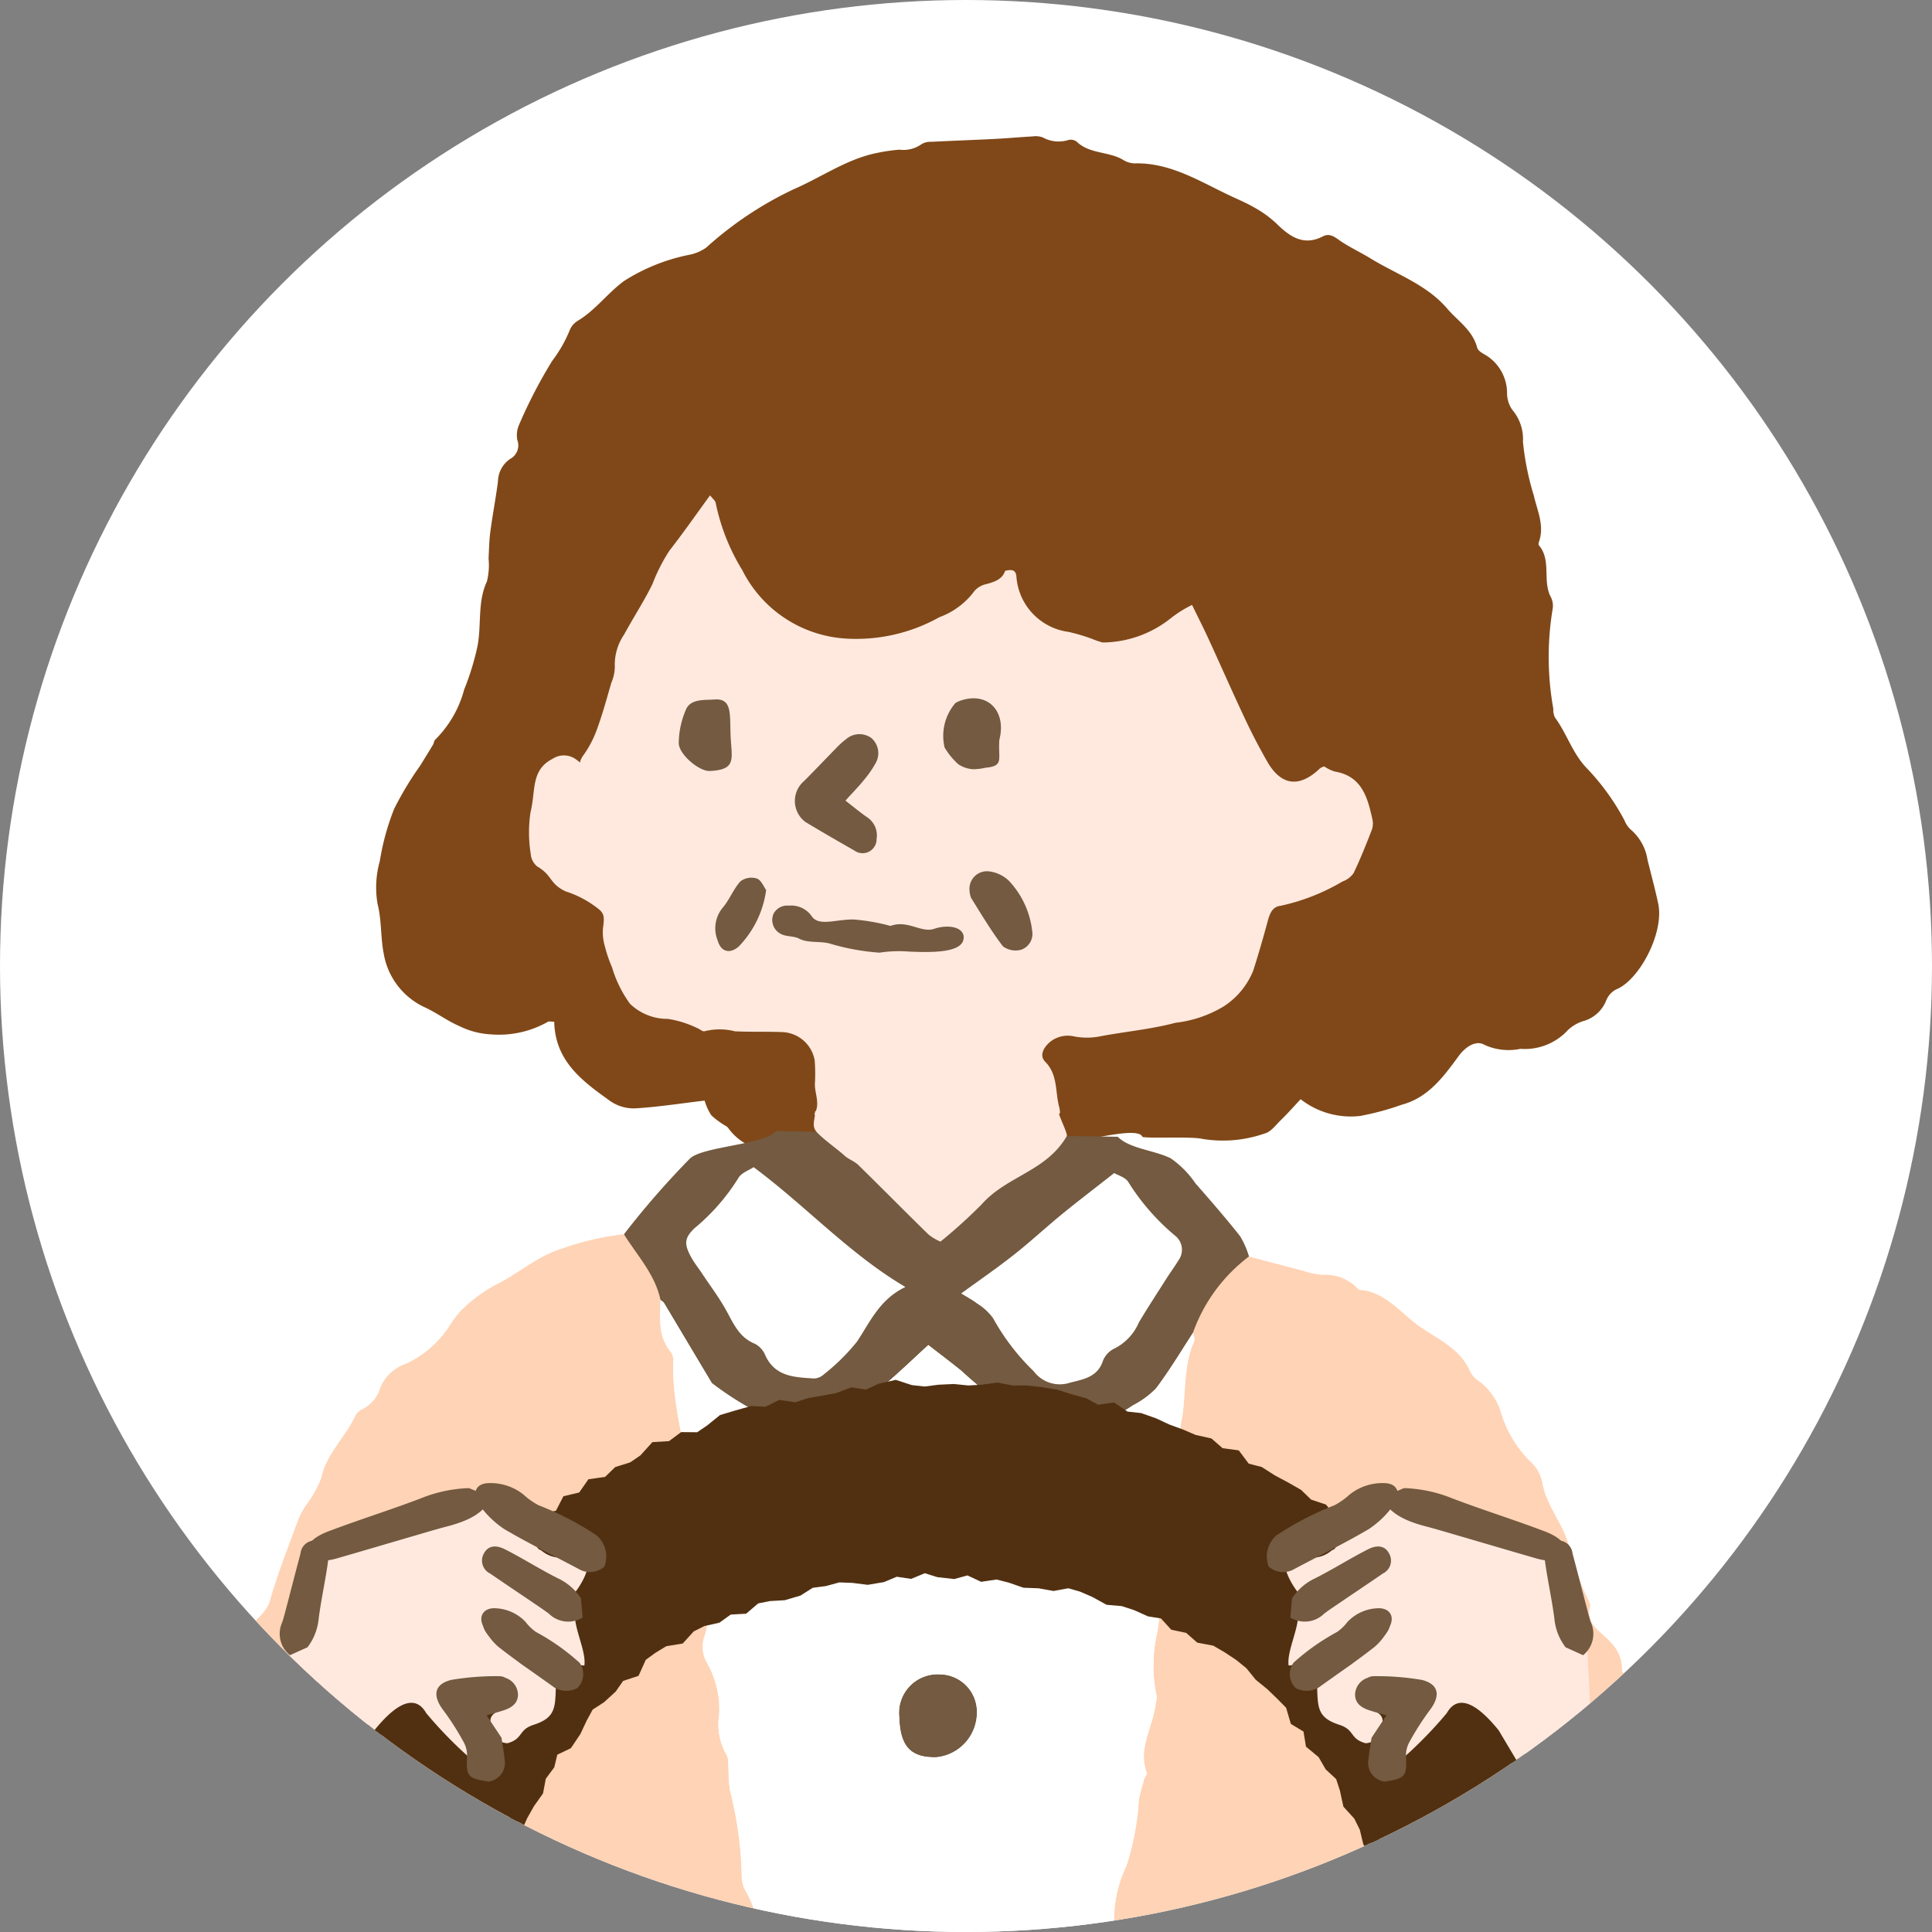
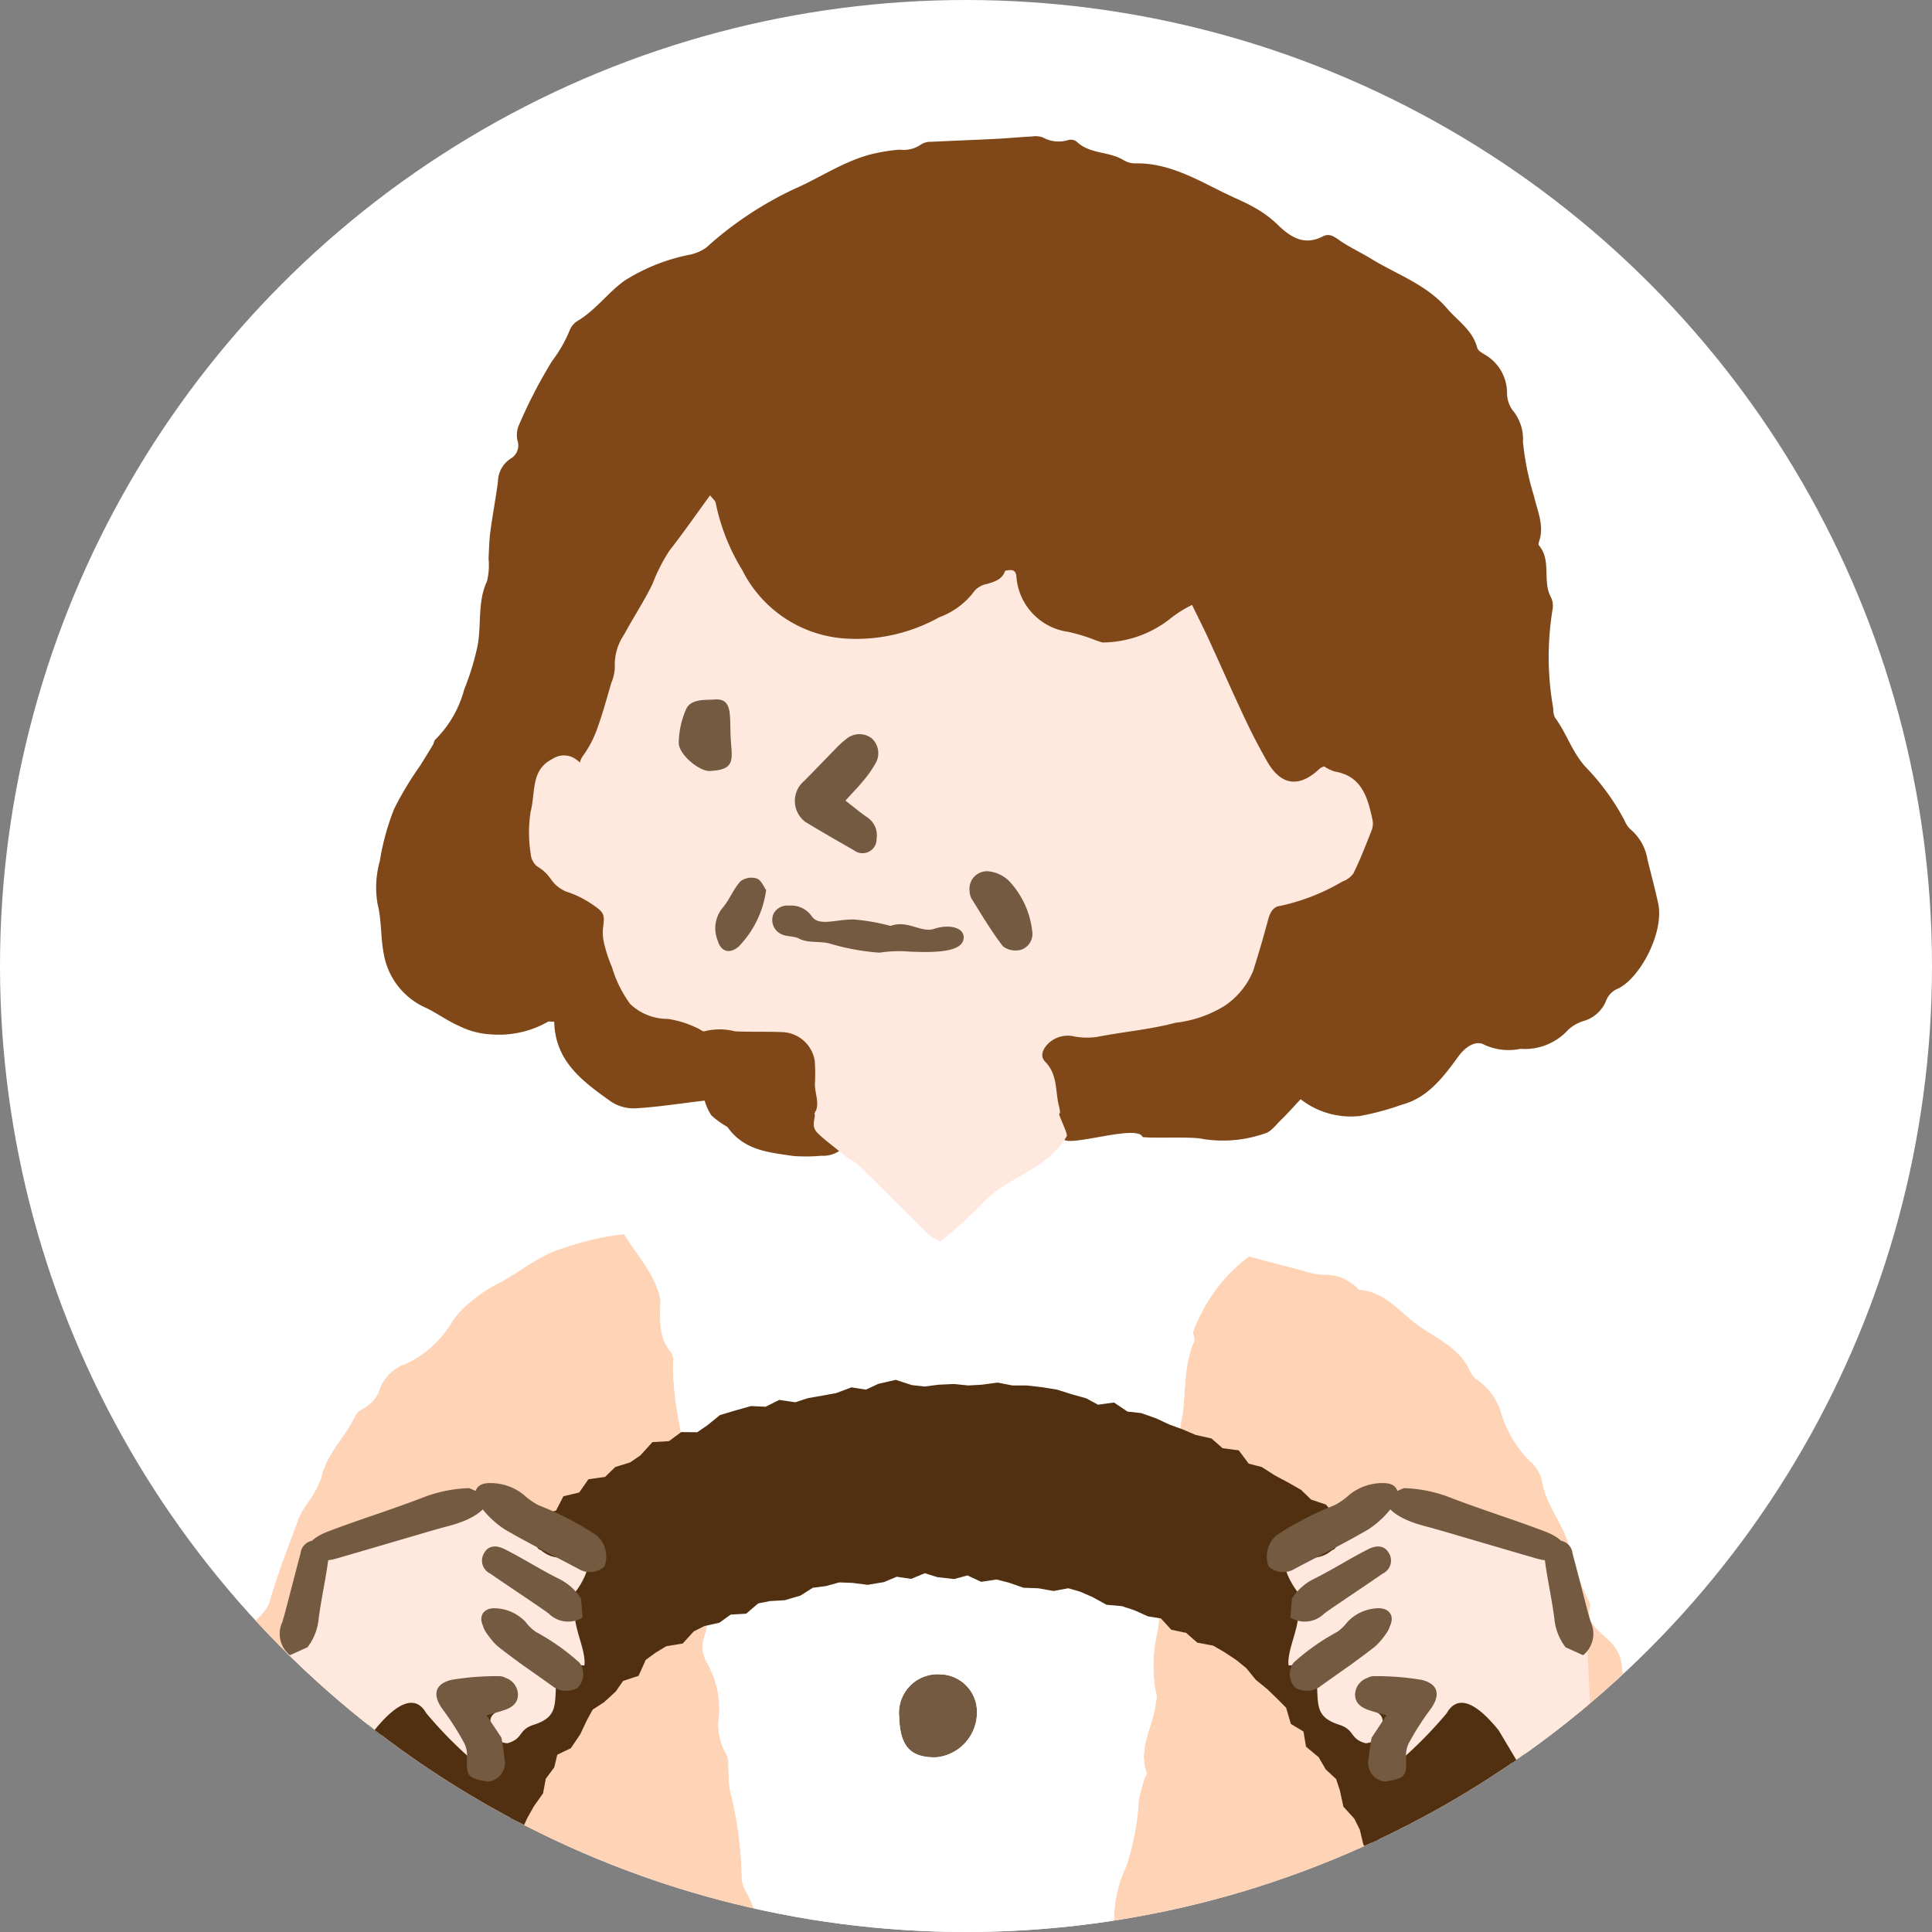
<svg xmlns="http://www.w3.org/2000/svg" width="120" height="120" viewBox="0 0 120 120">
  <rect x="0" y="0" width="120" height="120" fill="#808080" stroke="none" />
  <defs>
    <clipPath id="clip-path">
      <circle id="楕円形_64" data-name="楕円形 64" cx="60" cy="60" r="60" transform="translate(-0.001 -0.001)" fill="#fff" stroke="#707070" stroke-width="1" opacity="0.5" />
    </clipPath>
    <clipPath id="clip-path-2">
      <rect id="長方形_677" data-name="長方形 677" width="96.874" height="117.484" fill="none" />
    </clipPath>
  </defs>
  <g id="inCamera_img1" transform="translate(-512.999 -5448)">
    <circle id="楕円形_67" data-name="楕円形 67" cx="60" cy="60" r="60" transform="translate(512.999 5448)" fill="#fff" />
    <g id="マスクグループ_40" data-name="マスクグループ 40" transform="translate(513 5448)" clip-path="url(#clip-path)">
      <g id="グループ_1251" data-name="グループ 1251" transform="translate(9.083 8.466)">
        <g id="グループ_1246" data-name="グループ 1246" transform="translate(0 0)" clip-path="url(#clip-path-2)">
          <path id="パス_7675" data-name="パス 7675" d="M43.891,62.705c-.794.768-2.316-1.033-3.292,0a1.776,1.776,0,0,1-1.452.615,10.9,10.9,0,0,1-1.745.016c-1.456-.215-2.97-.324-4-1.663a.778.778,0,0,0-.143-.167,5.1,5.1,0,0,1-.964-.7,3.351,3.351,0,0,1-.414-.912c-1.491.175-2.9.4-4.318.482a2.555,2.555,0,0,1-1.538-.448c-1.7-1.22-3.43-2.455-3.486-4.93-.2,0-.33-.044-.4.006a6.162,6.162,0,0,1-3.529.777,4.988,4.988,0,0,1-1.961-.514c-.728-.311-1.38-.805-2.1-1.144a4.493,4.493,0,0,1-2.6-3.356c-.2-1.012-.127-2.091-.382-3.082a6.035,6.035,0,0,1,.138-2.664,15.264,15.264,0,0,1,.894-3.252,20.356,20.356,0,0,1,1.6-2.659c.274-.442.548-.882.815-1.328.057-.1.057-.244.133-.306a6.881,6.881,0,0,0,1.8-3.119,16.156,16.156,0,0,0,.834-2.73c.244-1.32-.015-2.71.579-3.985a4.21,4.21,0,0,0,.1-1.422c.031-.558.037-1.119.112-1.671.138-1.04.338-2.072.473-3.114a1.725,1.725,0,0,1,.773-1.407.945.945,0,0,0,.431-1.155,1.611,1.611,0,0,1,.114-.974,30.292,30.292,0,0,1,2.052-3.954,8.344,8.344,0,0,0,1.079-1.883,1.2,1.2,0,0,1,.488-.592c1.11-.655,1.874-1.741,2.9-2.488A11.824,11.824,0,0,1,30.9,7.365a2.772,2.772,0,0,0,1.076-.449,22.226,22.226,0,0,1,5.441-3.63c1.73-.747,3.3-1.883,5.184-2.255a10.317,10.317,0,0,1,1.389-.2A1.915,1.915,0,0,0,45.335.5a1.061,1.061,0,0,1,.621-.158c1.334-.068,2.671-.114,4-.182.76-.039,1.518-.11,2.279-.152a1.339,1.339,0,0,1,.641.057,2.031,2.031,0,0,0,1.582.17.609.609,0,0,1,.52.088c.816.791,1.98.6,2.885,1.134a1.435,1.435,0,0,0,.712.225c2.209-.062,4.027,1.1,5.93,2,.529.25,1.073.475,1.575.773a6.7,6.7,0,0,1,1.318.964c.838.823,1.687,1.415,2.891.794.467-.241.805.112,1.181.355.575.373,1.2.667,1.785,1.025,1.613.988,3.468,1.613,4.74,3.1.656.769,1.584,1.34,1.87,2.435.046.177.289.329.473.429a2.764,2.764,0,0,1,1.383,2.4A1.8,1.8,0,0,0,82.055,17a2.8,2.8,0,0,1,.653,1.977,17.059,17.059,0,0,0,.679,3.349c.212.938.669,1.849.317,2.856-.024.067-.041.179-.006.22.8.936.2,2.223.748,3.228a1.2,1.2,0,0,1,.1.767,18.237,18.237,0,0,0,.047,6.153,1.182,1.182,0,0,0,.1.546c.745,1,1.094,2.252,2,3.172a14.493,14.493,0,0,1,2.315,3.209,1.623,1.623,0,0,0,.363.556,3.08,3.08,0,0,1,1.073,1.9c.224.908.47,1.811.665,2.725.388,1.824-1.187,4.759-2.6,5.325a1.316,1.316,0,0,0-.633.7,2.146,2.146,0,0,1-1.327,1.246,2.468,2.468,0,0,0-1.038.575,3.629,3.629,0,0,1-2.956,1.175,3.592,3.592,0,0,1-2.228-.244c-.546-.321-1.2.127-1.617.7-.942,1.287-1.894,2.582-3.528,3.015a16.724,16.724,0,0,1-2.6.7A5.061,5.061,0,0,1,68.9,59.809c-.433.46-.818.9-1.232,1.3-.314.306-.622.735-1,.828a7.864,7.864,0,0,1-3.844.341c-.667-.164-3.058-.027-3.741-.121-.325-.833-4.718.7-4.93.1" transform="translate(2.801 0)" fill="#804818" />
          <path id="パス_7676" data-name="パス 7676" d="M52.09,56.275a4.74,4.74,0,0,1-1.5,1.145,24.474,24.474,0,0,0-2.7,2,15.168,15.168,0,0,1-2.979,2.18,1.2,1.2,0,0,1-1.506-.107c-.911-.767-1.816-1.543-2.766-2.259-1.162-.876-2.372-1.689-3.553-2.54a1.359,1.359,0,0,1-.251-.357c.4-.653-.035-1.324.035-1.99a10.566,10.566,0,0,0-.02-1.33,2.125,2.125,0,0,0-2.043-1.76c-.968-.037-1.939,0-2.906-.047a3.871,3.871,0,0,0-1.887-.006c-.112.049-.32-.152-.493-.21a6.357,6.357,0,0,0-1.788-.556,3.351,3.351,0,0,1-2.353-.937,7.424,7.424,0,0,1-1.119-2.27,8.6,8.6,0,0,1-.459-1.359,2.98,2.98,0,0,1-.1-1.075c.123-.9.049-.973-.66-1.467a6.31,6.31,0,0,0-1.654-.809c-1.043-.489-.784-.967-1.776-1.554a1.107,1.107,0,0,1-.4-.783A8.39,8.39,0,0,1,19.2,37.6c.337-1.342,0-2.622,1.38-3.32a1.264,1.264,0,0,1,1.46.052c.907.637-.207.6.457-.286a6.636,6.636,0,0,0,.86-1.68c.334-.916.586-1.862.861-2.8a2.635,2.635,0,0,0,.218-.982,3.328,3.328,0,0,1,.58-2.023c.569-1.053,1.232-2.057,1.756-3.129a10.945,10.945,0,0,1,1.06-2.083c.849-1.086,1.636-2.22,2.52-3.43.161.212.331.335.351.479a12.84,12.84,0,0,0,1.649,4.166A7.721,7.721,0,0,0,38.7,26.81a10.576,10.576,0,0,0,5.891-1.32,4.727,4.727,0,0,0,2.2-1.653,1.383,1.383,0,0,1,.759-.413c.482-.144.946-.276,1.13-.818.342-.07.673-.119.7.382A3.739,3.739,0,0,0,52.608,26.4a11.074,11.074,0,0,1,1.486.441,5.346,5.346,0,0,0,.637.218,6.856,6.856,0,0,0,4.2-1.477,7.329,7.329,0,0,1,1.358-.856c.377.775.714,1.439,1.025,2.114.765,1.665,1.5,3.343,2.282,5,.416.885.87,1.753,1.353,2.6.866,1.526,2.011,1.665,3.288.434a1.072,1.072,0,0,1,.259-.119,2.424,2.424,0,0,0,.655.319c1.678.281,2.036,1.594,2.336,2.951a1.2,1.2,0,0,1-.027.656c-.353.91-.714,1.821-1.137,2.7a1.412,1.412,0,0,1-.693.524,12.877,12.877,0,0,1-3.858,1.512c-.514.056-.67.523-.794.987q-.409,1.521-.885,3.024a4.762,4.762,0,0,1-1.824,2.225,7.387,7.387,0,0,1-3,1.024c-1.607.427-3.242.558-4.853.875a4.243,4.243,0,0,1-1.424-.02,1.757,1.757,0,0,0-1.578.383c-.377.348-.609.818-.245,1.186.806.818.607,1.888.874,2.836a2.323,2.323,0,0,1,.047.336" transform="translate(4.668 4.381)" fill="#ffe9df" />
          <path id="パス_7677" data-name="パス 7677" d="M41.09,37.869A1.089,1.089,0,0,1,42.358,36.7a2.146,2.146,0,0,1,1.19.589A5.446,5.446,0,0,1,44.984,40.4a1.039,1.039,0,0,1-.7,1.164,1.315,1.315,0,0,1-1.12-.218c-.724-.948-1.338-1.982-1.972-3a1.29,1.29,0,0,1-.1-.477" transform="translate(10.044 8.964)" fill="#735a40" />
          <path id="パス_7678" data-name="パス 7678" d="M31.558,37.771a6.253,6.253,0,0,1-1.714,3.518c-.559.47-1.1.311-1.293-.376a2,2,0,0,1,.295-2.028c.432-.5.673-1.17,1.118-1.658a1.129,1.129,0,0,1,1.014-.173c.278.1.436.523.58.717" transform="translate(6.945 9.046)" fill="#735a40" />
          <path id="パス_7679" data-name="パス 7679" d="M38.581,39.66c1.094-.4,1.914.46,2.735.174a2.474,2.474,0,0,1,.623-.126c.82-.058,1.317.3,1.171.838-.22.806-2.1.759-3.36.706a7.928,7.928,0,0,0-1.844.067,14.3,14.3,0,0,1-3.086-.564c-.567-.167-1.37-.015-1.911-.309-.3-.163-.783-.117-1.094-.273a.971.971,0,0,1-.492-1.268.95.95,0,0,1,.947-.506,1.551,1.551,0,0,1,1.426.657c.439.642,1.445.2,2.591.2a12.523,12.523,0,0,1,2.294.4" transform="translate(7.638 9.387)" fill="#735a40" />
          <path id="パス_7680" data-name="パス 7680" d="M35.515,33.967c.526.407.915.737,1.333,1.023a1.352,1.352,0,0,1,.6,1.365.869.869,0,0,1-1.385.709c-1.018-.58-2.033-1.166-3.038-1.772a1.627,1.627,0,0,1-.081-2.541c.657-.658,1.3-1.335,1.95-2a5.482,5.482,0,0,1,.666-.607,1.26,1.26,0,0,1,1.569-.06,1.241,1.241,0,0,1,.268,1.541,6.586,6.586,0,0,1-.767,1.1c-.3.373-.64.716-1.113,1.238" transform="translate(7.914 7.295)" fill="#735a40" />
          <path id="パス_7681" data-name="パス 7681" d="M29.8,30.38c.06,1.4.4,2.093-1.292,2.17-.681.031-1.977-1.08-1.929-1.776a5.362,5.362,0,0,1,.479-2.111c.322-.6,1.131-.51,1.758-.554,1.1-.076.927.946.983,2.27" transform="translate(6.496 6.871)" fill="#735a40" />
-           <path id="パス_7682" data-name="パス 7682" d="M43.273,30.624c.448-1.786-.719-2.959-2.323-2.458a1.661,1.661,0,0,0-.411.18,3.135,3.135,0,0,0-.67,2.759,4.455,4.455,0,0,0,.851,1.04,1.862,1.862,0,0,0,.916.31,3.516,3.516,0,0,0,.775-.093c1.171-.11.77-.515.861-1.738" transform="translate(9.717 6.857)" fill="#735a40" />
-           <path id="パス_7683" data-name="パス 7683" d="M54.515,50.005c.738.747,2.236.82,3.29,1.338A6.019,6.019,0,0,1,59.341,52.9c.948,1.08,1.888,2.16,2.775,3.284a5.5,5.5,0,0,1,.553,1.263q-1.738,2.371-3.477,4.733c-.754,1.159-1.466,2.352-2.3,3.458a5.566,5.566,0,0,1-1.422,1.045c-.447.3-.921.579-1.4.834a5.552,5.552,0,0,1-1.238.553,6.648,6.648,0,0,1-1.51.141,2.319,2.319,0,0,1-.957-.123,20.877,20.877,0,0,1-2.994-1.43A27.969,27.969,0,0,1,44.8,64.545c-.65-.526-1.317-1.027-2.053-1.6-.879.8-2.011,1.9-3.213,2.887a9.013,9.013,0,0,1-1.836.993,18.829,18.829,0,0,1-1.869.886,2.943,2.943,0,0,1-1.08.123c-.457-.009-.913-.088-1.378-.123A19.684,19.684,0,0,1,29.3,65.309c-.992-1.659-1.984-3.326-2.975-4.986-.044-.07-.141-.113-.21-.175-.641-1.062-1.282-2.124-1.905-3.2a7.009,7.009,0,0,1-.368-.886,52.693,52.693,0,0,1,4.108-4.714c.808-.747,4.632-.851,5.342-1.695" transform="translate(5.828 12.136)" fill="#735a40" />
          <path id="パス_7684" data-name="パス 7684" d="M48.533,48.59c-.173.078.594,1.468.494,1.639-1.272,2.189-3.7,2.455-5.273,4.221a31.051,31.051,0,0,1-2.57,2.326,3.167,3.167,0,0,1-.753-.455c-1.457-1.421-2.888-2.878-4.343-4.3-.25-.245-.6-.351-.857-.585-.521-.465-1.185-.912-1.682-1.412-.427-.429-.131-.833-.149-1.349" transform="translate(8.144 11.878)" fill="#ffe9df" />
          <path id="パス_7685" data-name="パス 7685" d="M38.947,102.256c-.009.246-.009.492-.009.773a12.289,12.289,0,0,1-1.756.377c-1.624.123-3.248.184-4.863.246a2.39,2.39,0,0,1-.974-.054c-1.659-.684-3.3-.245-4.943.026a3.833,3.833,0,0,1-.842.054c-2.423-.1-4.846-.229-7.269-.3a14.613,14.613,0,0,0-2.906.132,14.839,14.839,0,0,1-3.995-.264,16.029,16.029,0,0,0-2.343.062c-1.5.1-5.79-.887-6.4-2.247-.168-.361-2.761-.87-2.638-1.221a8.555,8.555,0,0,0,.254-3.4A22.776,22.776,0,0,1,.592,93.4c.045-.509.017-1.009.017-1.518,0-.422-.141-.913.027-1.247a17.432,17.432,0,0,0,1.877-4.117c.148-.9,1.314-1.827,1.393-2.739a1.911,1.911,0,0,1,.316-.913,2.475,2.475,0,0,0,.325-1.414c.08-1.29,2.761-2.6,3.121-3.837.492-1.737,1.167-3.432,1.791-5.135a5.093,5.093,0,0,1,.465-.852,6.636,6.636,0,0,0,.948-1.694c.316-1.483,1.449-2.476,2.072-3.767a1.021,1.021,0,0,1,.474-.5,2.132,2.132,0,0,0,1.124-1.351,2.643,2.643,0,0,1,1.58-1.466,6.5,6.5,0,0,0,2.748-2.406,5.619,5.619,0,0,1,.754-.974,9.486,9.486,0,0,1,1.994-1.483c1.466-.7,2.659-1.844,4.275-2.318a17,17,0,0,1,3.776-.869c.825,1.325,1.94,2.493,2.274,4.09-.019,1.115-.167,2.256.632,3.213a.863.863,0,0,1,.167.528c-.132,3.335,1.193,6.47,1.237,9.8a45.11,45.11,0,0,0,.861,5.777,3.629,3.629,0,0,1-.141,1.5,1.991,1.991,0,0,0,.141,1.73,5.841,5.841,0,0,1,.745,3.239,3.739,3.739,0,0,0,.439,2.423c.184.273.114.729.149,1.1a7.905,7.905,0,0,0,.078,1.115,23.5,23.5,0,0,1,.738,5.311,1.84,1.84,0,0,0,.219.93,6.739,6.739,0,0,1,.913,3.618c0,.518-.071,1.027.57,1.3.158.061.22.483.238.747.017.334.017.676.017,1.044" transform="translate(0 13.395)" fill="#ffd3b5" />
          <path id="パス_7686" data-name="パス 7686" d="M85.228,100.482c-.106,1.018-4.006,2.018-4.155,3.142-1.088-.087-2.211.606-3.283-.21-2.213.054-4.407-.913-6.637-.07a3.8,3.8,0,0,1-1.379.026c-.974-.017-1.94-.061-2.914-.071-.368,0-.8.194-1.105.062-1.449-.589-2.854-.175-4.3-.009a25.419,25.419,0,0,1-3.046-.158c-3.09-.017-6.171,0-9.261-.009-.457,0-.922-.054-1.44-.1a4.017,4.017,0,0,1-.106-1.106,5.2,5.2,0,0,1,.483-2.036,3.369,3.369,0,0,0,.474-1.695,7.8,7.8,0,0,1,.684-4.486,16.18,16.18,0,0,0,.773-4.09c.078-.448.219-.886.342-1.325.035-.132.184-.281.149-.377-.58-1.554.431-2.888.562-4.346a1.171,1.171,0,0,0,.052-.413,9.019,9.019,0,0,1,.052-3.995c.368-2.668.571-5.364.87-8.042a5.961,5.961,0,0,1,.4-1.492,3.388,3.388,0,0,0,.2-2.44,3.371,3.371,0,0,1,.071-1.378c.228-1.554.078-3.178.728-4.67.071-.149-.035-.37-.061-.554a10.213,10.213,0,0,1,3.476-4.731c1.124.3,2.247.6,3.362.886a4.636,4.636,0,0,0,1.23.255,2.79,2.79,0,0,1,2.15.834c.035.035.071.088.106.1,1.449.087,2.361,1.176,3.371,1.984,1.193.966,2.8,1.483,3.493,3.038a1.512,1.512,0,0,0,.545.623,3.779,3.779,0,0,1,1.412,2.036,7.246,7.246,0,0,0,1.783,2.959,2.347,2.347,0,0,1,.763,1.308c.264,1.572,1.466,2.739,1.747,4.319a17.446,17.446,0,0,0,1.106,2.975c.052.132.158.281.123.395-.483,1.741,2.025,1.753,1.981,4.038-.009.281,2.77,1.807,2.9,2.1a4.209,4.209,0,0,1,.342.895c.334,1.686.667,2.127.966,3.822a24.031,24.031,0,0,1,.57,6.355,28.738,28.738,0,0,0,.325,4.547,5.883,5.883,0,0,1,.088,1.106" transform="translate(11.634 13.668)" fill="#ffd3b5" />
          <path id="パス_7687" data-name="パス 7687" d="M42.411,79.091a2.8,2.8,0,0,1-2.529,2.827c-1.588.035-2.247-.677-2.3-2.476a2.4,2.4,0,0,1,2.537-2.677,2.329,2.329,0,0,1,2.291,2.326" transform="translate(9.186 18.765)" fill="#735a40" />
          <path id="パス_7688" data-name="パス 7688" d="M42.376,67.631C42.315,69.185,41.744,70,40.8,70.16A2.873,2.873,0,0,1,37.732,68.7a1.151,1.151,0,0,1-.113-.536A3.47,3.47,0,0,1,39.1,65.734a2.152,2.152,0,0,1,2.265.062,2.051,2.051,0,0,1,1.009,1.834" transform="translate(9.195 15.995)" fill="#735a40" />
          <path id="パス_7689" data-name="パス 7689" d="M31.135,51.449c3.293,2.453,5.948,5.391,9.429,7.446-1.594.762-2.178,2.145-2.993,3.374a12.514,12.514,0,0,1-2.061,2.043.956.956,0,0,1-.622.265c-1.2-.078-2.425-.1-3.033-1.456a1.4,1.4,0,0,0-.64-.7c-.967-.388-1.319-1.236-1.771-2.056s-1.014-1.559-1.529-2.335c-.231-.348-.5-.679-.691-1.047-.424-.794-.361-1.152.235-1.734a12.812,12.812,0,0,0,2.713-3.095c.183-.348.7-.521.962-.7" transform="translate(6.588 12.577)" fill="#fff" />
          <path id="パス_7690" data-name="パス 7690" d="M40.677,59.223c1.183-.864,2.256-1.6,3.277-2.406s1.96-1.681,2.959-2.5c1.028-.84,2.086-1.645,3.265-2.572.223.137.717.266.887.575a13.98,13.98,0,0,0,2.89,3.31,1.11,1.11,0,0,1,.235,1.508c-.244.4-.519.772-.769,1.165-.574.9-1.159,1.8-1.706,2.712a3.249,3.249,0,0,1-1.476,1.607,1.445,1.445,0,0,0-.757.775c-.356,1.114-1.373,1.17-2.213,1.416a2.027,2.027,0,0,1-2.093-.76,13.871,13.871,0,0,1-2.519-3.29,3.46,3.46,0,0,0-1.01-.925c-.24-.192-.519-.333-.971-.616" transform="translate(9.943 12.649)" fill="#fff" />
          <path id="パス_7691" data-name="パス 7691" d="M58.811,60.666c.071-.149-.035-.368-.061-.553-.755,1.159-1.466,2.352-2.3,3.458a5.545,5.545,0,0,1-1.422,1.045c-.448.3-.922.579-1.4.834A5.526,5.526,0,0,1,52.393,66a6.648,6.648,0,0,1-1.51.141,2.322,2.322,0,0,1-.957-.123,20.675,20.675,0,0,1-2.993-1.431,27.429,27.429,0,0,1-2.572-2.107c-.65-.526-1.317-1.027-2.055-1.6-.877.8-2.01,1.9-3.213,2.888a8.906,8.906,0,0,1-1.834.992,19.278,19.278,0,0,1-1.87.887,2.94,2.94,0,0,1-1.08.123c-.455-.009-.912-.088-1.378-.123a19.634,19.634,0,0,1-4.072-2.406c-.993-1.659-1.986-3.328-2.977-4.986-.044-.07-.142-.114-.212-.175-.017,1.115-.167,2.256.632,3.213a.854.854,0,0,1,.167.526c-.132,3.336,1.193,6.47,1.238,9.8a45.106,45.106,0,0,0,.86,5.777,3.608,3.608,0,0,1-.141,1.5,2,2,0,0,0,.141,1.73,5.842,5.842,0,0,1,.747,3.239,3.723,3.723,0,0,0,.439,2.423c.183.271.113.728.148,1.1a7.535,7.535,0,0,0,.081,1.114,23.651,23.651,0,0,1,.735,5.311,1.87,1.87,0,0,0,.219.931,6.728,6.728,0,0,1,.913,3.618c0,.518-.07,1.027.571,1.3.158.061.219.483.236.745.017.334.017.676.017,1.045H52.964a5.2,5.2,0,0,1,.483-2.037,3.387,3.387,0,0,0,.474-1.694,7.8,7.8,0,0,1,.684-4.486,16.2,16.2,0,0,0,.773-4.092c.078-.447.219-.886.342-1.325.035-.132.184-.281.149-.377-.58-1.554.431-2.888.561-4.346a1.145,1.145,0,0,0,.054-.413,9.032,9.032,0,0,1,.052-3.993c.368-2.669.571-5.365.869-8.042a6.017,6.017,0,0,1,.4-1.492,3.382,3.382,0,0,0,.2-2.44,3.355,3.355,0,0,1,.071-1.379c.229-1.554.078-3.178.728-4.67M42.026,67.532a2.149,2.149,0,0,1,2.265.061A2.051,2.051,0,0,1,45.3,69.427c-.061,1.554-.631,2.371-1.57,2.529A2.872,2.872,0,0,1,40.657,70.5a1.148,1.148,0,0,1-.114-.535,3.469,3.469,0,0,1,1.483-2.432M42.8,86.484c-1.59.035-2.249-.676-2.3-2.475a2.4,2.4,0,0,1,2.536-2.678,2.33,2.33,0,0,1,2.292,2.326A2.8,2.8,0,0,1,42.8,86.484" transform="translate(6.27 14.199)" fill="#fff" />
          <path id="パス_7692" data-name="パス 7692" d="M18.753,99.121l.128-.647.127-.89.24-.871.342-.847-.2-.951.446-.819.183-.874.187-.875.049-.923.219-.877.521-.763.367-.816.438-.782.521-.733.173-.915.534-.722.22-.918.935-.446.492-.733.388-.826.437-.8.775-.5.655-.6.521-.75.91-.3.413-.915L29.5,78.5l.769-.467.947-.157.63-.693.8-.4.892-.2.74-.53L35.211,76l.723-.616.88-.175.908-.053.851-.251.8-.506.891-.116.87-.24.906.034.91.114.88-.148.866-.363.9.132.886-.368.912.286.9.1.907-.248.879.411.908-.136.879.224.862.3.895.032.876.158.946-.174.865.248.831.36.8.442.908.08.847.279.814.366.912.144.65.712.9.194.684.6L64.6,78l.782.455.755.5.7.567.575.712.7.57.647.625.632.641.275.938.816.492.162.983.711.59.446.772.688.637.282.862.194.894.632.693.4.805.21.879.459.793.226.874.265.855-.173.963.325.841.07.9.419.831-.309.951.207.87.3.77.891.029.932-.122.928.4.93.1.932-.534.931.453h.93l.928-.292.933-.051.935-.177.938.273.887-.117.093-.762-.25-.881.029-.915-.039-.911-.222-.881L86.482,94l-.34-.85.05-.947-.4-.83-.2-.887-.448-.805L85,88.77l-.161-.91-.692-.7L84.1,86.2l-.687-.681-.514-.75.041-1.037-.871-.554-.118-.972-.83-.553-.526-.727-.188-.956-.648-.646-.458-.782-.422-.816-.531-.735-.752-.549-.548-.721-.706-.576-.548-.724-.816-.453-.621-.651-.526-.76-.762-.5-.81-.428-.531-.778-.6-.711-.895-.3-.657-.636-.786-.449-.8-.426-.759-.487-.9-.23-.6-.8-.946-.128-.707-.617-.9-.2-.828-.356-.847-.309-.819-.382-.851-.3-.912-.1-.785-.526-.968.132-.818-.446-.871-.243-.869-.275-.895-.146-.9-.1-.91,0-.891-.175-.916.123-.9.051-.9-.091-.9.042-.9.117-.9-.1-.922-.3-.891.205-.864.4L42,62.946l-.864.324-.885.164-.885.154-.857.282-.961-.141-.825.412-.954-.045-.874.246-.871.26-.743.6-.762.519-.982-.009-.743.55-.973.058-.652.719-.748.51-.88.273-.666.645-.977.137-.559.8-.941.224-.463.9-.966.215-.689.587-.444.876-.953.275-.658.621-.553.73-.529.744-.743.533-.383.869-.6.663-.808.494-.745.561-.591.689-.138,1.018-.785.55-.151.981-.472.76-.569.7-.356.829-.637.676-.467.774-.3.856-.246.874-.378.813-.45.786-.638.726.139,1-.637.74-.251.871-.049.923-.147.891-.448.823-.044.913-.151.89-.1.9-.3.87-.1.9L7.575,99.6l1-.2.932.208.928-.223.93-.127.932-.143.931.453.93-.146.928-.209.933.11.935.261.9-.485Z" transform="translate(1.852 15.274)" fill="#513011" />
          <path id="パス_7693" data-name="パス 7693" d="M18.753,99.121l.128-.647.127-.89.24-.871.342-.847-.2-.951.446-.819.183-.874.187-.875.049-.923.219-.877.521-.763.367-.816.438-.782.521-.733.173-.915.534-.722.22-.918.935-.446.492-.733.388-.826.437-.8.775-.5.655-.6.521-.75.91-.3.413-.915L29.5,78.5l.769-.467.947-.157.63-.693.8-.4.892-.2.74-.53L35.211,76l.723-.616.88-.175.908-.053.851-.251.8-.506.891-.116.87-.24.906.034.91.114.88-.148.866-.363.9.132.886-.368.912.286.9.1.907-.248.879.411.908-.136.879.224.862.3.895.032.876.158.946-.174.865.248.831.36.8.442.908.08.847.279.814.366.912.144.65.712.9.194.684.6L64.6,78l.782.455.755.5.7.567.575.712.7.57.647.625.632.641.275.938.816.492.162.983.711.59.446.772.688.637.282.862.194.894.632.693.4.805.21.879.459.793.226.874.265.855-.173.963.325.841.07.9.419.831-.309.951.207.87.3.77.891.029.932-.122.928.4.93.1.932-.534.931.453h.93l.928-.292.933-.051.935-.177.938.273.887-.117.093-.762-.25-.881.029-.915-.039-.911-.222-.881L86.482,94l-.34-.85.05-.947-.4-.83-.2-.887-.448-.805L85,88.77l-.161-.91-.692-.7L84.1,86.2l-.687-.681-.514-.75.041-1.037-.871-.554-.118-.972-.83-.553-.526-.727-.188-.956-.648-.646-.458-.782-.422-.816-.531-.735-.752-.549-.548-.721-.706-.576-.548-.724-.816-.453-.621-.651-.526-.76-.762-.5-.81-.428-.531-.778-.6-.711-.895-.3-.657-.636-.786-.449-.8-.426-.759-.487-.9-.23-.6-.8-.946-.128-.707-.617-.9-.2-.828-.356-.847-.309-.819-.382-.851-.3-.912-.1-.785-.526-.968.132-.818-.446-.871-.243-.869-.275-.895-.146-.9-.1-.91,0-.891-.175-.916.123-.9.051-.9-.091-.9.042-.9.117-.9-.1-.922-.3-.891.205-.864.4L42,62.946l-.864.324-.885.164-.885.154-.857.282-.961-.141-.825.412-.954-.045-.874.246-.871.26-.743.6-.762.519-.982-.009-.743.55-.973.058-.652.719-.748.51-.88.273-.666.645-.977.137-.559.8-.941.224-.463.9-.966.215-.689.587-.444.876-.953.275-.658.621-.553.73-.529.744-.743.533-.383.869-.6.663-.808.494-.745.561-.591.689-.138,1.018-.785.55-.151.981-.472.76-.569.7-.356.829-.637.676-.467.774-.3.856-.246.874-.378.813-.45.786-.638.726.139,1-.637.74-.251.871-.049.923-.147.891-.448.823-.044.913-.151.89-.1.9-.3.87-.1.9L7.575,99.6l1-.2.932.208.928-.223.93-.127.932-.143.931.453.93-.146.928-.209.933.11.935.261.9-.485Z" transform="translate(1.852 15.274)" fill="none" stroke="#513011" stroke-miterlimit="10" stroke-width="1" />
          <path id="パス_7694" data-name="パス 7694" d="M76.4,88.338c-.136-1.213-.319-2.423-.4-3.64-.159-2.433-.26-4.87-.386-7.3-1.22-.132-1.529-.459-1.51-1.628a3.4,3.4,0,0,1,.119-.62,3,3,0,0,0,.143-.729c-.045-.841-.131-1.68-.215-2.681a18.593,18.593,0,0,0-2.923-1.181c-1.7-.4-3.121-1.634-4.95-1.6-.037,0-.073-.04-.113-.055-.577-.229-1.177-.413-1.727-.7a1.083,1.083,0,0,0-1.45.38c-.879,1-2.294,1.346-3.054,2.494-.042.063-.148.081-.214.134-1.006.813-1.719.142-2.85.677-.223.638.936,2.315,1.091,2.167a23.19,23.19,0,0,1,3.506-2.583c.457-.306,1.18-.684,1.62-.06.483.684-.238,1.137-.689,1.414-1.809,1.106-2.452,2.138-4.764,2.221.119.906-.7,2.387-.576,3.293.472.02.762-.321,1.113-.549a40.44,40.44,0,0,0,3.416-2.413c.434-.351,1.15-.686,1.607-.107.4.51-.022,1.115-.441,1.444-1.717,1.351-1.712,1.909-3.95,2.41.1,1.678-.123,2.409,1.4,2.9.991.319.631.871,1.636,1.147.779-.047.923-.7,1.038-1.242.123-.587-.46-.733-.861-.952s-.938-.37-.76-1a1.122,1.122,0,0,1,1.075-.769,11.2,11.2,0,0,1,1.66.016c.688.026,1.431.021,1.781.748.338.7-.235,1.2-.571,1.72-.479.745-1.274,1.374-1.248,2.321a2.655,2.655,0,0,1-.029.291,25.982,25.982,0,0,0,2.956-3c.449-.793,1.353-1.247,3.224,1.064l1.817,3.046s0,.01.836,3.869c.515.021,1.032.042,1.548.054.419.01.839,0,1.258,0a1.237,1.237,0,0,0,.835-.993" transform="translate(13.896 16.636)" fill="#ffe9df" />
          <path id="パス_7695" data-name="パス 7695" d="M61.354,80.687l.93-1.4c-.424-.124-.779-.214-1.122-.332-.459-.159-.833-.432-.828-.969a1.128,1.128,0,0,1,.783-1.029.766.766,0,0,1,.326-.1,16.638,16.638,0,0,1,3.033.229c1.083.268,1.176,1,.489,1.894a16.843,16.843,0,0,0-1.273,2,1.68,1.68,0,0,0-.193.86c.055,1.241-.039,1.369-1.33,1.562a1.171,1.171,0,0,1-1-1.4c.042-.444.124-.885.189-1.327" transform="translate(14.748 18.789)" fill="#735a40" />
          <path id="パス_7696" data-name="パス 7696" d="M57.329,76.829a13.772,13.772,0,0,1,2.684-1.89,2.929,2.929,0,0,0,.65-.63,2.724,2.724,0,0,1,1.839-.84c.724-.051,1.106.453.794,1.1a3.663,3.663,0,0,1-.932,1.279c-1.13.894-2.331,1.7-3.5,2.545a1.447,1.447,0,0,1-1.421.032,1.2,1.2,0,0,1-.117-1.6" transform="translate(13.953 17.958)" fill="#735a40" />
          <path id="パス_7697" data-name="パス 7697" d="M56.558,70.45a18.805,18.805,0,0,1,3.57-1.85,4.332,4.332,0,0,0,.933-.657,3.276,3.276,0,0,1,2.265-.716c.783.059.984.735.4,1.467a5.849,5.849,0,0,1-1.486,1.4c-1.542.9-3.124,1.675-4.685,2.51a1.349,1.349,0,0,1-1.508-.2,1.738,1.738,0,0,1,.509-1.959" transform="translate(13.669 16.431)" fill="#735a40" />
          <path id="パス_7698" data-name="パス 7698" d="M57.2,73.616a3.451,3.451,0,0,1,1.437-1.254c1.115-.559,2.172-1.236,3.284-1.8.623-.316,1.068-.193,1.3.23a.891.891,0,0,1-.376,1.274c-.87.6-1.745,1.183-2.617,1.776-.343.234-.691.463-1.023.711a1.713,1.713,0,0,1-2.1.246c.032-.394.066-.788.1-1.182" transform="translate(13.959 17.205)" fill="#735a40" />
          <path id="パス_7699" data-name="パス 7699" d="M71.105,76.726a3.453,3.453,0,0,1-.7-1.773c-.156-1.238-.441-2.459-.6-3.7-.091-.694.174-1.071.651-1.15a.89.89,0,0,1,1.074.782c.273,1.018.534,2.04.8,3.059.106.4.205.805.329,1.2a1.714,1.714,0,0,1-.47,2.065l-1.081-.488" transform="translate(17.058 17.133)" fill="#735a40" />
          <path id="パス_7700" data-name="パス 7700" d="M71.744,70.142c-1.885-.716-3.824-1.317-5.707-2.037a8.724,8.724,0,0,0-2.99-.635q-.683.284-1.368.562c.38.974,1.414,1.472,2.693,1.808.648.169,1.293.363,1.938.551,1.636.478,3.272.961,4.909,1.435.876.254,1.556.215,1.785-.356.18-.449-.2-.928-1.259-1.329" transform="translate(15.077 16.493)" fill="#735a40" />
          <path id="パス_7701" data-name="パス 7701" d="M6.325,88.338c.136-1.213.319-2.423.4-3.64.159-2.433.26-4.87.386-7.3,1.22-.132,1.529-.459,1.51-1.628a3.4,3.4,0,0,0-.119-.62,3,3,0,0,1-.143-.729c.045-.841.131-1.68.215-2.681a18.593,18.593,0,0,1,2.923-1.181c1.7-.4,3.121-1.634,4.95-1.6.037,0,.073-.04.113-.055.577-.229,1.178-.413,1.727-.7a1.083,1.083,0,0,1,1.45.38c.879,1,2.294,1.346,3.054,2.494.042.063.148.081.214.134,1.006.813,1.719.142,2.85.677.223.638-.936,2.315-1.091,2.167a23.19,23.19,0,0,0-3.506-2.583c-.457-.306-1.18-.684-1.62-.06-.483.684.238,1.137.689,1.414,1.809,1.106,2.452,2.138,4.764,2.221-.119.906.7,2.387.576,3.293-.472.02-.762-.321-1.113-.549a40.44,40.44,0,0,1-3.416-2.413c-.434-.351-1.15-.686-1.607-.107-.4.51.022,1.115.441,1.444,1.717,1.351,1.712,1.909,3.95,2.41-.1,1.678.123,2.409-1.4,2.9-.991.319-.631.871-1.636,1.147-.779-.047-.923-.7-1.038-1.242-.123-.587.46-.733.861-.952s.938-.37.76-1a1.122,1.122,0,0,0-1.075-.769,11.2,11.2,0,0,0-1.66.016c-.688.026-1.431.021-1.781.748-.338.7.235,1.2.571,1.72.479.745,1.274,1.374,1.248,2.321a2.654,2.654,0,0,0,.029.291,25.983,25.983,0,0,1-2.956-3c-.449-.793-1.353-1.247-3.224,1.064L10.8,85.411s0,.01-.836,3.869c-.515.021-1.032.042-1.548.054-.419.01-.839,0-1.258,0a1.237,1.237,0,0,1-.835-.993" transform="translate(1.546 16.636)" fill="#ffe9df" />
          <path id="パス_7702" data-name="パス 7702" d="M18.529,80.687l-.93-1.4c.424-.124.779-.214,1.122-.332.459-.159.833-.432.828-.969a1.128,1.128,0,0,0-.783-1.029.766.766,0,0,0-.326-.1,16.638,16.638,0,0,0-3.033.229c-1.083.268-1.176,1-.489,1.894a16.842,16.842,0,0,1,1.273,2,1.68,1.68,0,0,1,.193.86c-.055,1.241.039,1.369,1.33,1.562a1.171,1.171,0,0,0,1-1.4c-.042-.444-.124-.885-.189-1.327" transform="translate(3.54 18.789)" fill="#735a40" />
          <path id="パス_7703" data-name="パス 7703" d="M22.8,76.829a13.772,13.772,0,0,0-2.684-1.89,2.929,2.929,0,0,1-.65-.63,2.724,2.724,0,0,0-1.839-.84c-.724-.051-1.106.453-.794,1.1a3.663,3.663,0,0,0,.932,1.279c1.13.894,2.331,1.7,3.5,2.545a1.447,1.447,0,0,0,1.421.032,1.2,1.2,0,0,0,.117-1.6" transform="translate(4.088 17.958)" fill="#735a40" />
          <path id="パス_7704" data-name="パス 7704" d="M23.93,70.45a18.805,18.805,0,0,0-3.57-1.85,4.332,4.332,0,0,1-.933-.657,3.276,3.276,0,0,0-2.265-.716c-.783.059-.984.735-.4,1.467a5.849,5.849,0,0,0,1.486,1.4c1.542.9,3.124,1.675,4.685,2.51a1.349,1.349,0,0,0,1.508-.2,1.738,1.738,0,0,0-.509-1.959" transform="translate(4.015 16.431)" fill="#735a40" />
          <path id="パス_7705" data-name="パス 7705" d="M22.913,73.616a3.451,3.451,0,0,0-1.437-1.254c-1.115-.559-2.172-1.236-3.284-1.8-.623-.316-1.068-.193-1.3.23a.891.891,0,0,0,.376,1.274c.87.6,1.745,1.183,2.617,1.776.343.234.691.463,1.023.711a1.713,1.713,0,0,0,2.1.246c-.032-.394-.066-.788-.1-1.182" transform="translate(4.095 17.205)" fill="#735a40" />
          <path id="パス_7706" data-name="パス 7706" d="M8.375,76.726a3.453,3.453,0,0,0,.7-1.773c.156-1.238.441-2.459.6-3.7.091-.694-.174-1.071-.651-1.15a.89.89,0,0,0-1.074.782c-.273,1.018-.534,2.04-.8,3.059-.106.4-.205.805-.329,1.2a1.714,1.714,0,0,0,.47,2.065l1.081-.488" transform="translate(1.633 17.133)" fill="#735a40" />
          <path id="パス_7707" data-name="パス 7707" d="M9.377,70.142c1.885-.716,3.824-1.317,5.707-2.037a8.724,8.724,0,0,1,2.99-.635q.683.284,1.368.562c-.38.974-1.414,1.472-2.693,1.808-.648.169-1.293.363-1.938.551-1.636.478-3.272.961-4.909,1.435-.876.254-1.556.215-1.785-.356-.18-.449.2-.928,1.259-1.329" transform="translate(1.974 16.493)" fill="#735a40" />
        </g>
      </g>
    </g>
  </g>
</svg>